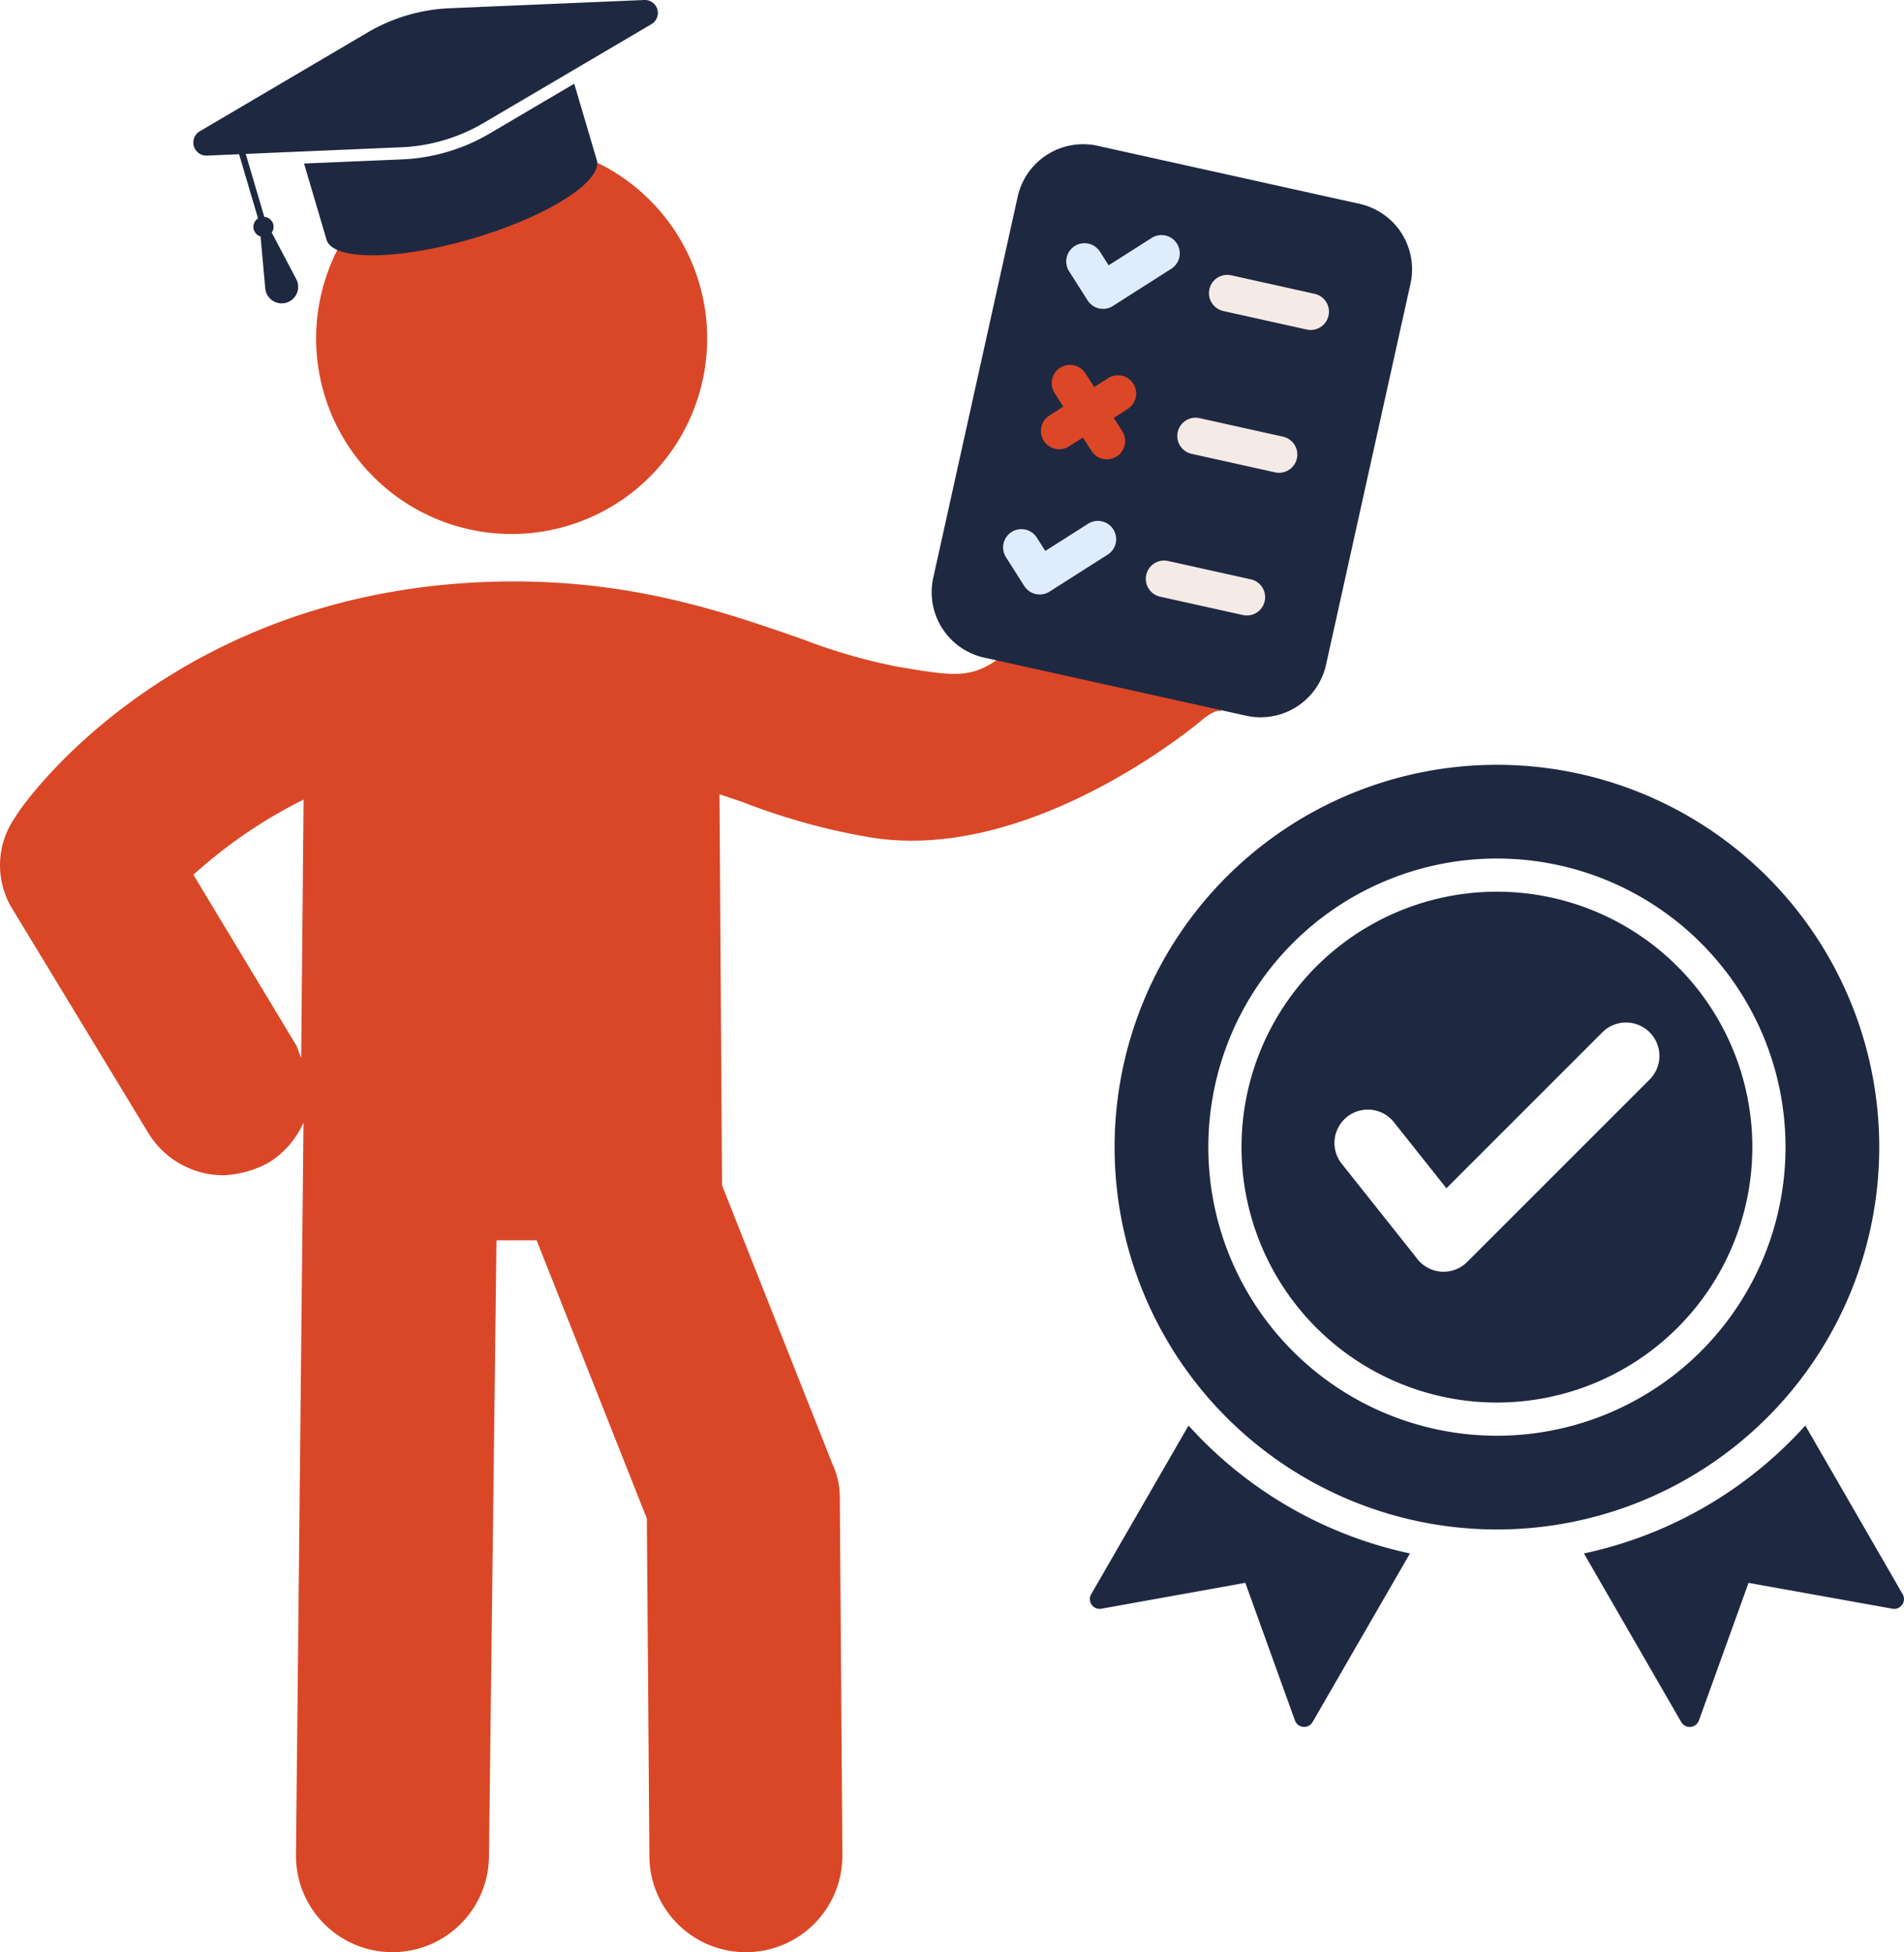
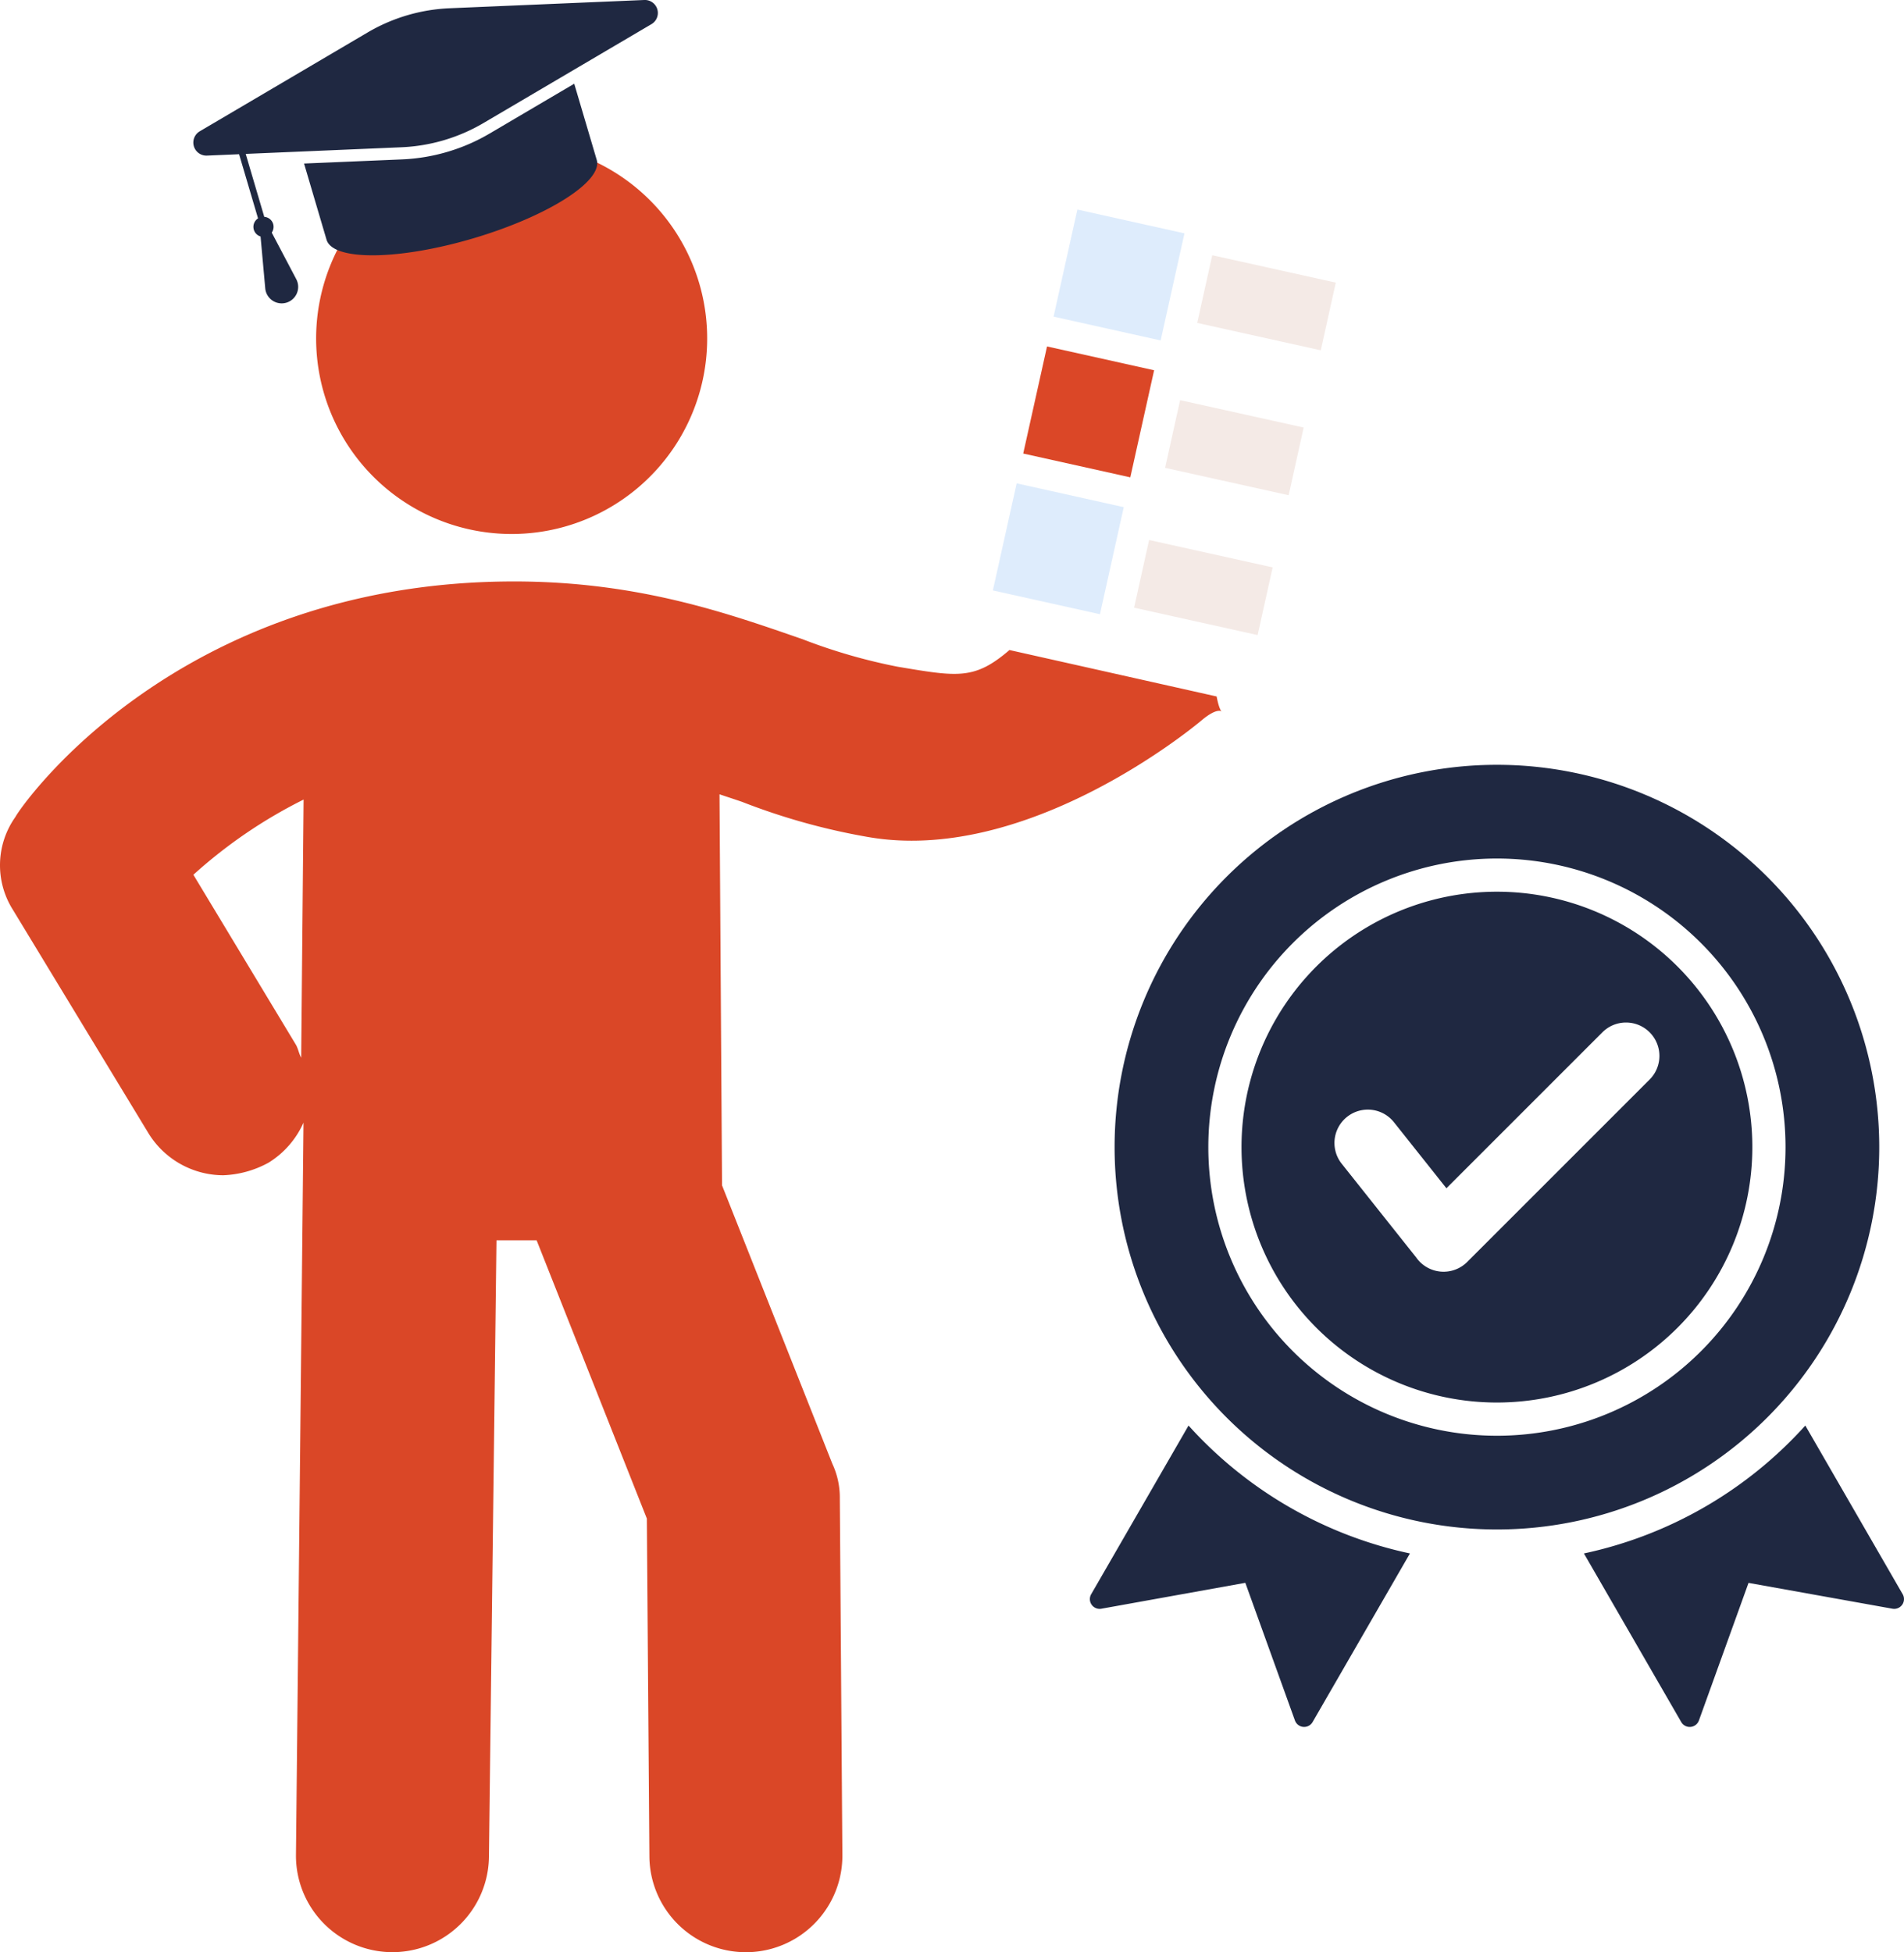
<svg xmlns="http://www.w3.org/2000/svg" width="171.314" height="175.646" viewBox="0 0 171.314 175.646">
  <defs>
    <clipPath id="clip-path">
      <rect id="Rectangle_4242" data-name="Rectangle 4242" width="73.253" height="86.568" fill="none" />
    </clipPath>
  </defs>
  <g id="register-for-test" transform="translate(-870.683 -9208.869)">
    <path id="Path_1195" data-name="Path 1195" d="M27.316,54.726A43.974,43.974,0,0,0,17.4,61.49l9.25,15.337c.221.449.221.678.449,1.127Zm82.152-9.277c.511,2.741,1.1.177-1.216,2.033-1.575,1.347-16.233,13.081-30.212,10.6a58.492,58.492,0,0,1-11.276-3.152c-.669-.23-1.347-.45-2.026-.678l.228,35.183,9.919,25.036a7.2,7.2,0,0,1,.678,3.152l.23,32.02a8.682,8.682,0,0,1-17.363.219L58.2,119.415,48.283,94.38H44.671l-.678,55.478a8.682,8.682,0,0,1-17.363-.219l.678-65.846A8.082,8.082,0,0,1,24.156,87.4a9.183,9.183,0,0,1-4.062,1.128A7.925,7.925,0,0,1,13.329,84.7L1.156,64.635a7.5,7.5,0,0,1,.228-8.342c.449-.9,14.428-21.193,44.871-21.193,11.276,0,19.4,2.933,25.933,5.188a50.615,50.615,0,0,0,8.572,2.483c5.416.908,6.914,1.207,10.068-1.5" transform="translate(870.683 9226.085)" fill="#da4727" />
    <path id="Path_1196" data-name="Path 1196" d="M54.267,26.22A17.592,17.592,0,1,1,36.676,8.629,17.59,17.59,0,0,1,54.267,26.22" transform="translate(880.044 9213.102)" fill="#da4727" />
    <path id="Path_1197" data-name="Path 1197" d="M52.233,0,34.73.742a15.868,15.868,0,0,0-7.378,2.179l-15.1,8.891A1.175,1.175,0,0,0,12.9,14l2.887-.124,1.705,5.773a.906.906,0,0,0,.227,1.629l.422,4.668a1.484,1.484,0,1,0,2.792-.824l-2.207-4.193a.919.919,0,0,0,.128-.775.9.9,0,0,0-.8-.642l-1.671-5.665L30.4,13.25a15.887,15.887,0,0,0,7.378-2.181l15.1-8.889A1.168,1.168,0,0,0,52.233,0Z" transform="translate(876.408 9208.869)" fill="#1f2841" />
    <path id="Path_1198" data-name="Path 1198" d="M31.259,11.182a16.875,16.875,0,0,1-4.081.68l-8.824.373,2.023,6.852c.566,1.917,6.472,1.868,13.183-.115s11.7-5.144,11.128-7.068l-2.024-6.85-7.61,4.48A16.762,16.762,0,0,1,31.259,11.182Z" transform="translate(879.686 9211.348)" fill="#1f2841" />
    <g id="Group_11467" data-name="Group 11467" transform="translate(954.513 9221.846)">
      <rect id="Rectangle_4235" data-name="Rectangle 4235" width="6.238" height="11.386" transform="translate(23.892 16.077) rotate(-77.496)" fill="#f4eae6" />
      <rect id="Rectangle_4236" data-name="Rectangle 4236" width="6.238" height="11.386" transform="translate(21.001 29.117) rotate(-77.496)" fill="#f4eae6" />
      <rect id="Rectangle_4237" data-name="Rectangle 4237" width="6.238" height="11.386" transform="translate(18.211 41.699) rotate(-77.496)" fill="#f4eae6" />
      <rect id="Rectangle_4238" data-name="Rectangle 4238" width="9.872" height="9.872" transform="matrix(0.217, -0.976, 0.976, 0.217, 8.235, 27.83)" fill="#db4727" />
      <rect id="Rectangle_4239" data-name="Rectangle 4239" width="9.872" height="9.872" transform="matrix(0.217, -0.976, 0.976, 0.217, 10.966, 15.512)" fill="#deecfc" />
      <rect id="Rectangle_4240" data-name="Rectangle 4240" width="9.872" height="9.872" transform="matrix(0.217, -0.976, 0.976, 0.217, 5.504, 40.147)" fill="#deecfc" />
-       <path id="Path_1194" data-name="Path 1194" d="M82.486,23.715l7.494,1.662a1.645,1.645,0,1,0,.712-3.212L83.2,20.5a1.645,1.645,0,1,0-.712,3.212M68.608,20.144l1.666,2.616a1.642,1.642,0,0,0,2.272.5l5.232-3.333a1.645,1.645,0,1,0-1.768-2.774L72.165,19.6l-.783-1.227a1.645,1.645,0,1,0-2.775,1.768Zm11.03,16.421,7.494,1.662a1.645,1.645,0,1,0,.712-3.212L80.35,33.353a1.645,1.645,0,1,0-.712,3.212M72.63,33.326l1.227-.784a1.645,1.645,0,1,0-1.768-2.774l-1.228.781-.783-1.227A1.645,1.645,0,1,0,67.3,31.09l.78,1.228-1.227.783a1.645,1.645,0,1,0,1.768,2.774l1.228-.78.784,1.227a1.645,1.645,0,0,0,2.774-1.768Zm4.158,16.088,7.5,1.662a1.646,1.646,0,0,0,.711-3.213L77.5,46.2a1.646,1.646,0,0,0-.712,3.214M62.91,45.842l1.666,2.617a1.644,1.644,0,0,0,2.272.5L72.08,45.63a1.645,1.645,0,0,0-1.768-2.775L66.466,45.3l-.783-1.227a1.645,1.645,0,0,0-2.775,1.766ZM99.32,21.268a6.03,6.03,0,0,0-4.585-7.2L71.179,8.849a6.031,6.031,0,0,0-7.2,4.583L56.386,47.7a6.031,6.031,0,0,0,4.583,7.2l23.556,5.223a6.034,6.034,0,0,0,7.2-4.585Z" transform="translate(-56.243 -8.706)" fill="#1f2841" fill-rule="evenodd" />
    </g>
-     <rect id="Rectangle_4241" data-name="Rectangle 4241" width="127.05" height="175.646" transform="translate(870.683 9208.869)" fill="none" />
    <g id="Group_11419" data-name="Group 11419" transform="translate(968.744 9277.683)">
      <g id="Group_11418" data-name="Group 11418" transform="translate(0 0)" clip-path="url(#clip-path)">
        <path id="Path_1199" data-name="Path 1199" d="M28.8,70.957,20.043,86.125a.88.88,0,0,1-1.591-.14L13.988,73.6,1.037,75.93A.879.879,0,0,1,.12,74.624L8.879,59.449A37.319,37.319,0,0,0,28.8,70.957ZM46.116,24.067a3.005,3.005,0,1,1,4.25,4.25L33.951,44.731a3.007,3.007,0,0,1-4.591-.407l-6.7-8.432a3,3,0,1,1,4.7-3.734L32.082,38.1Zm-9.489-12.65A22.981,22.981,0,1,1,13.645,34.4,22.982,22.982,0,0,1,36.626,11.417m0-2.985A25.967,25.967,0,1,0,62.593,34.4,25.968,25.968,0,0,0,36.626,8.432m0-8.432a34.4,34.4,0,1,0,34.4,34.4A34.4,34.4,0,0,0,36.626,0M64.374,59.449l8.759,15.175a.879.879,0,0,1-.916,1.306L59.264,73.606,54.8,85.986a.88.88,0,0,1-1.591.14L44.454,70.958A37.311,37.311,0,0,0,64.374,59.449Z" transform="translate(0 0)" fill="#1f2841" fill-rule="evenodd" />
      </g>
    </g>
  </g>
</svg>